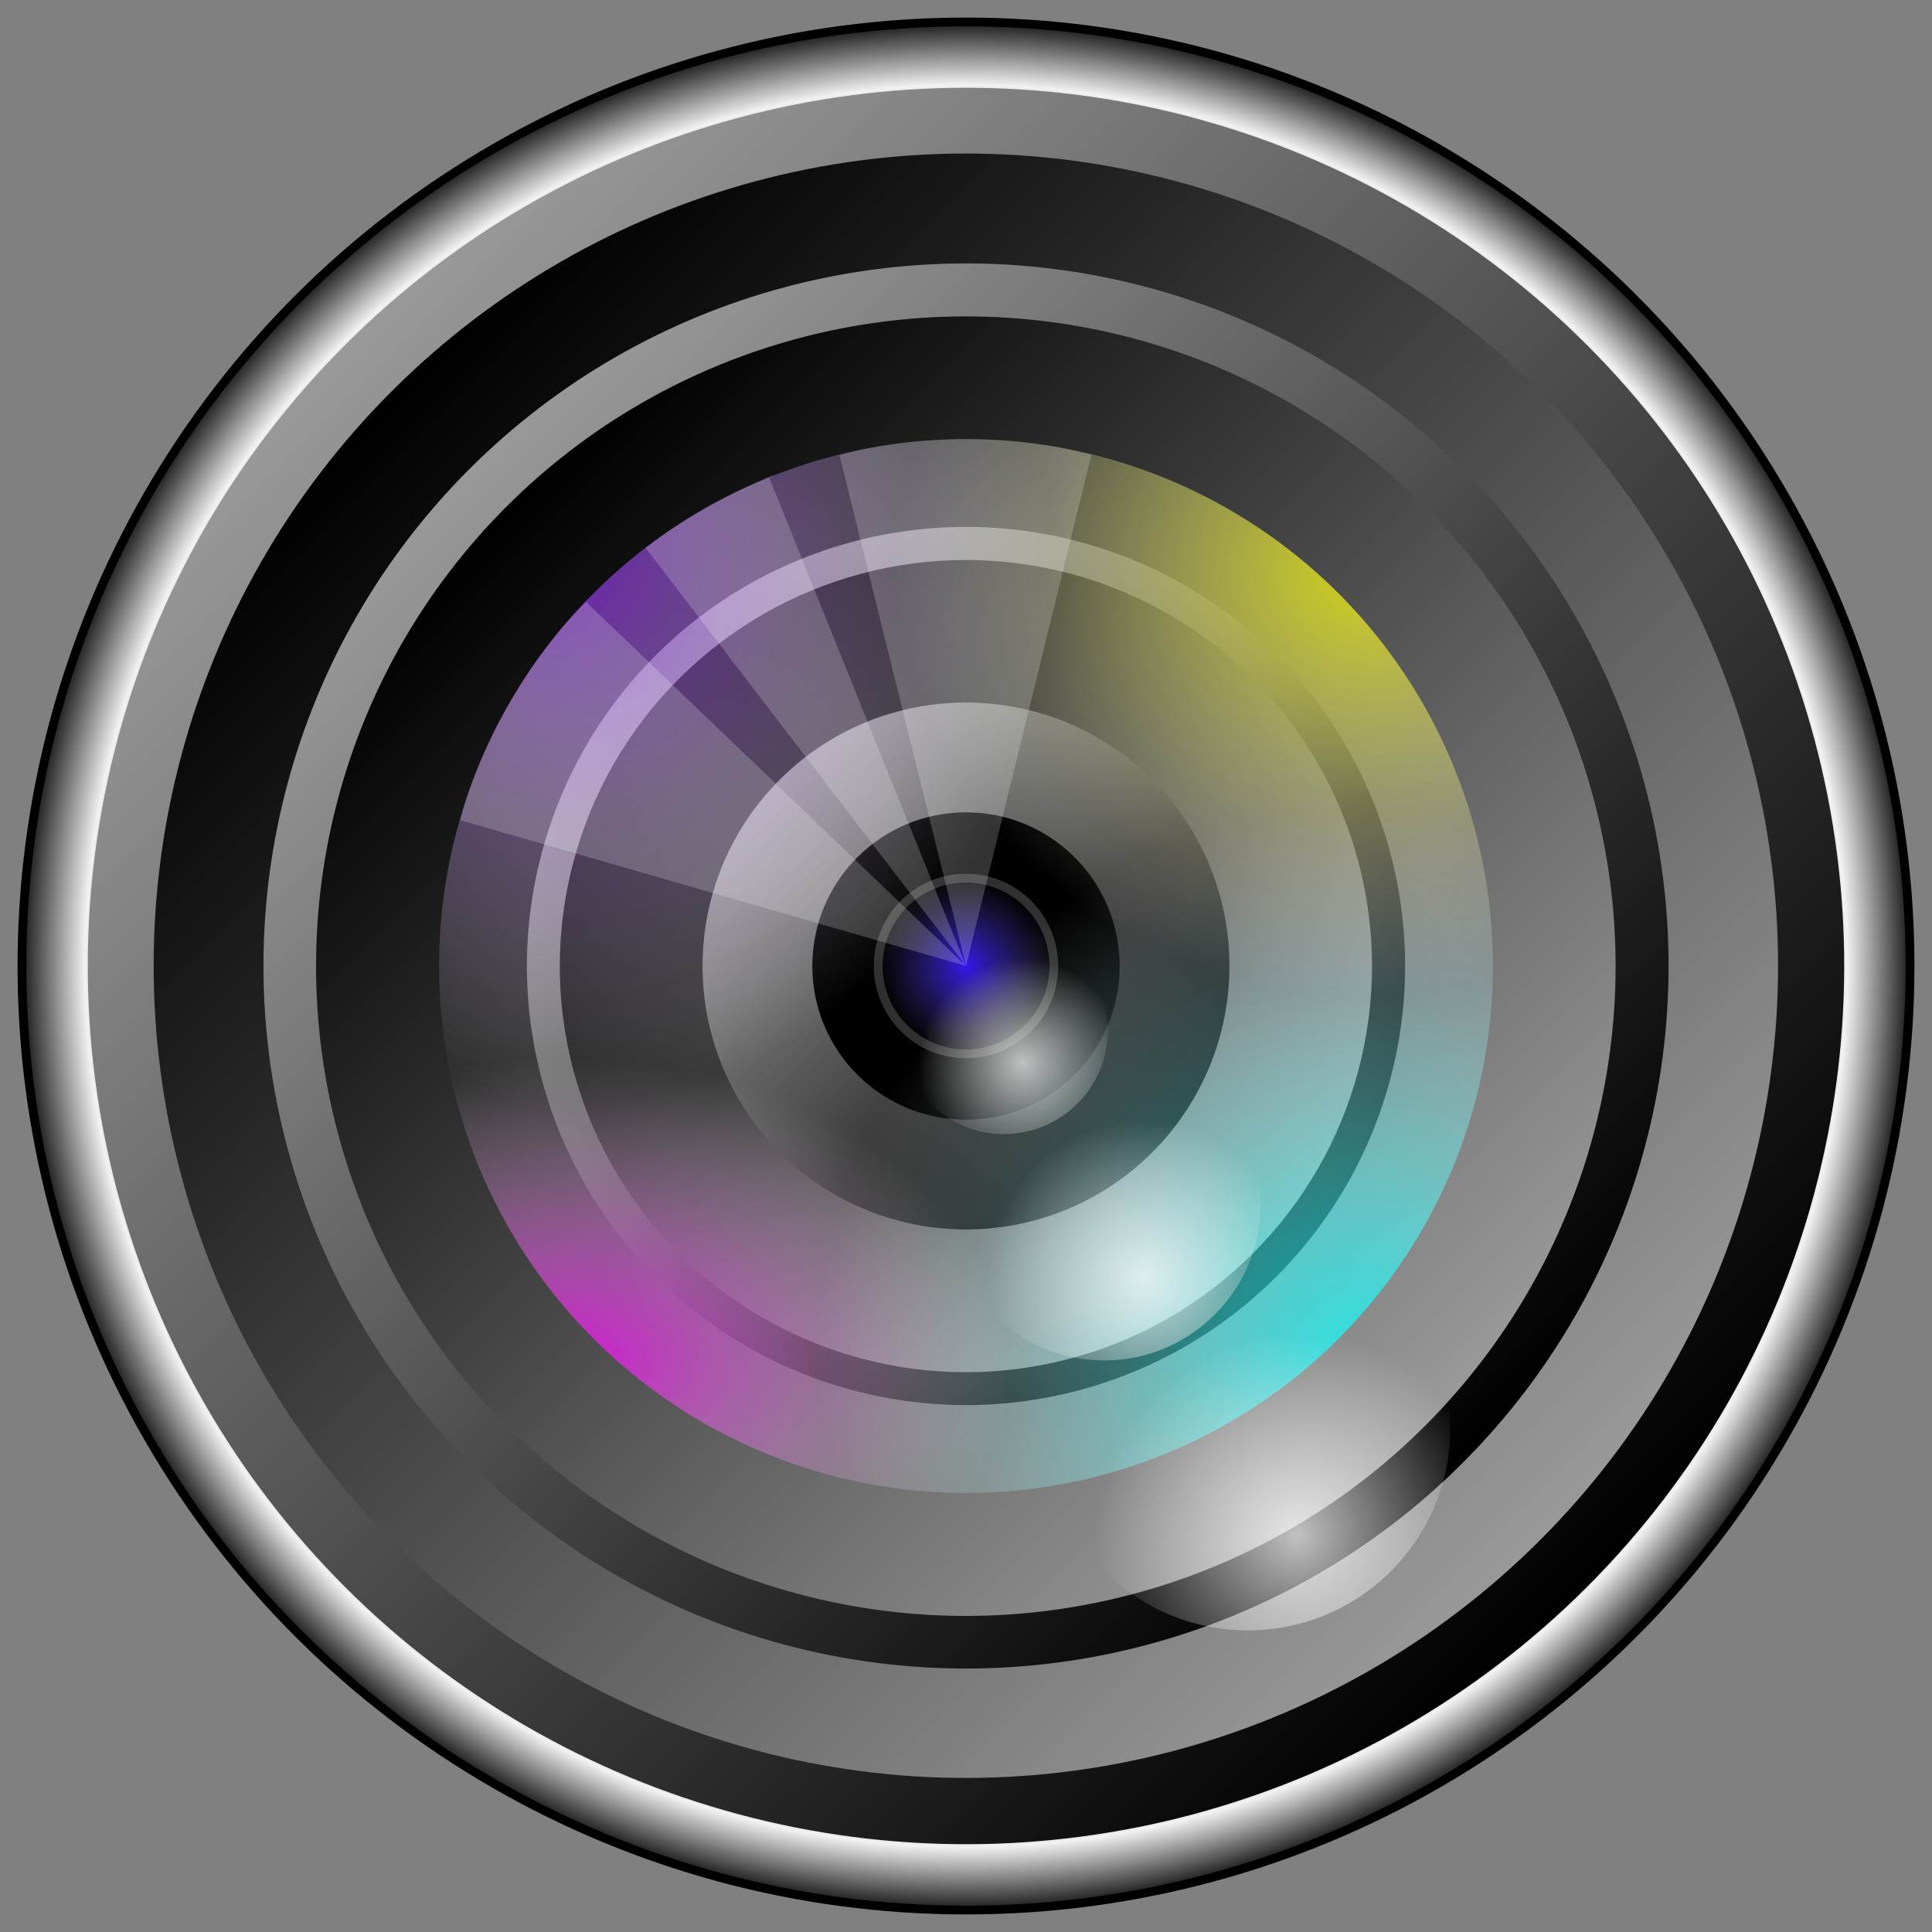
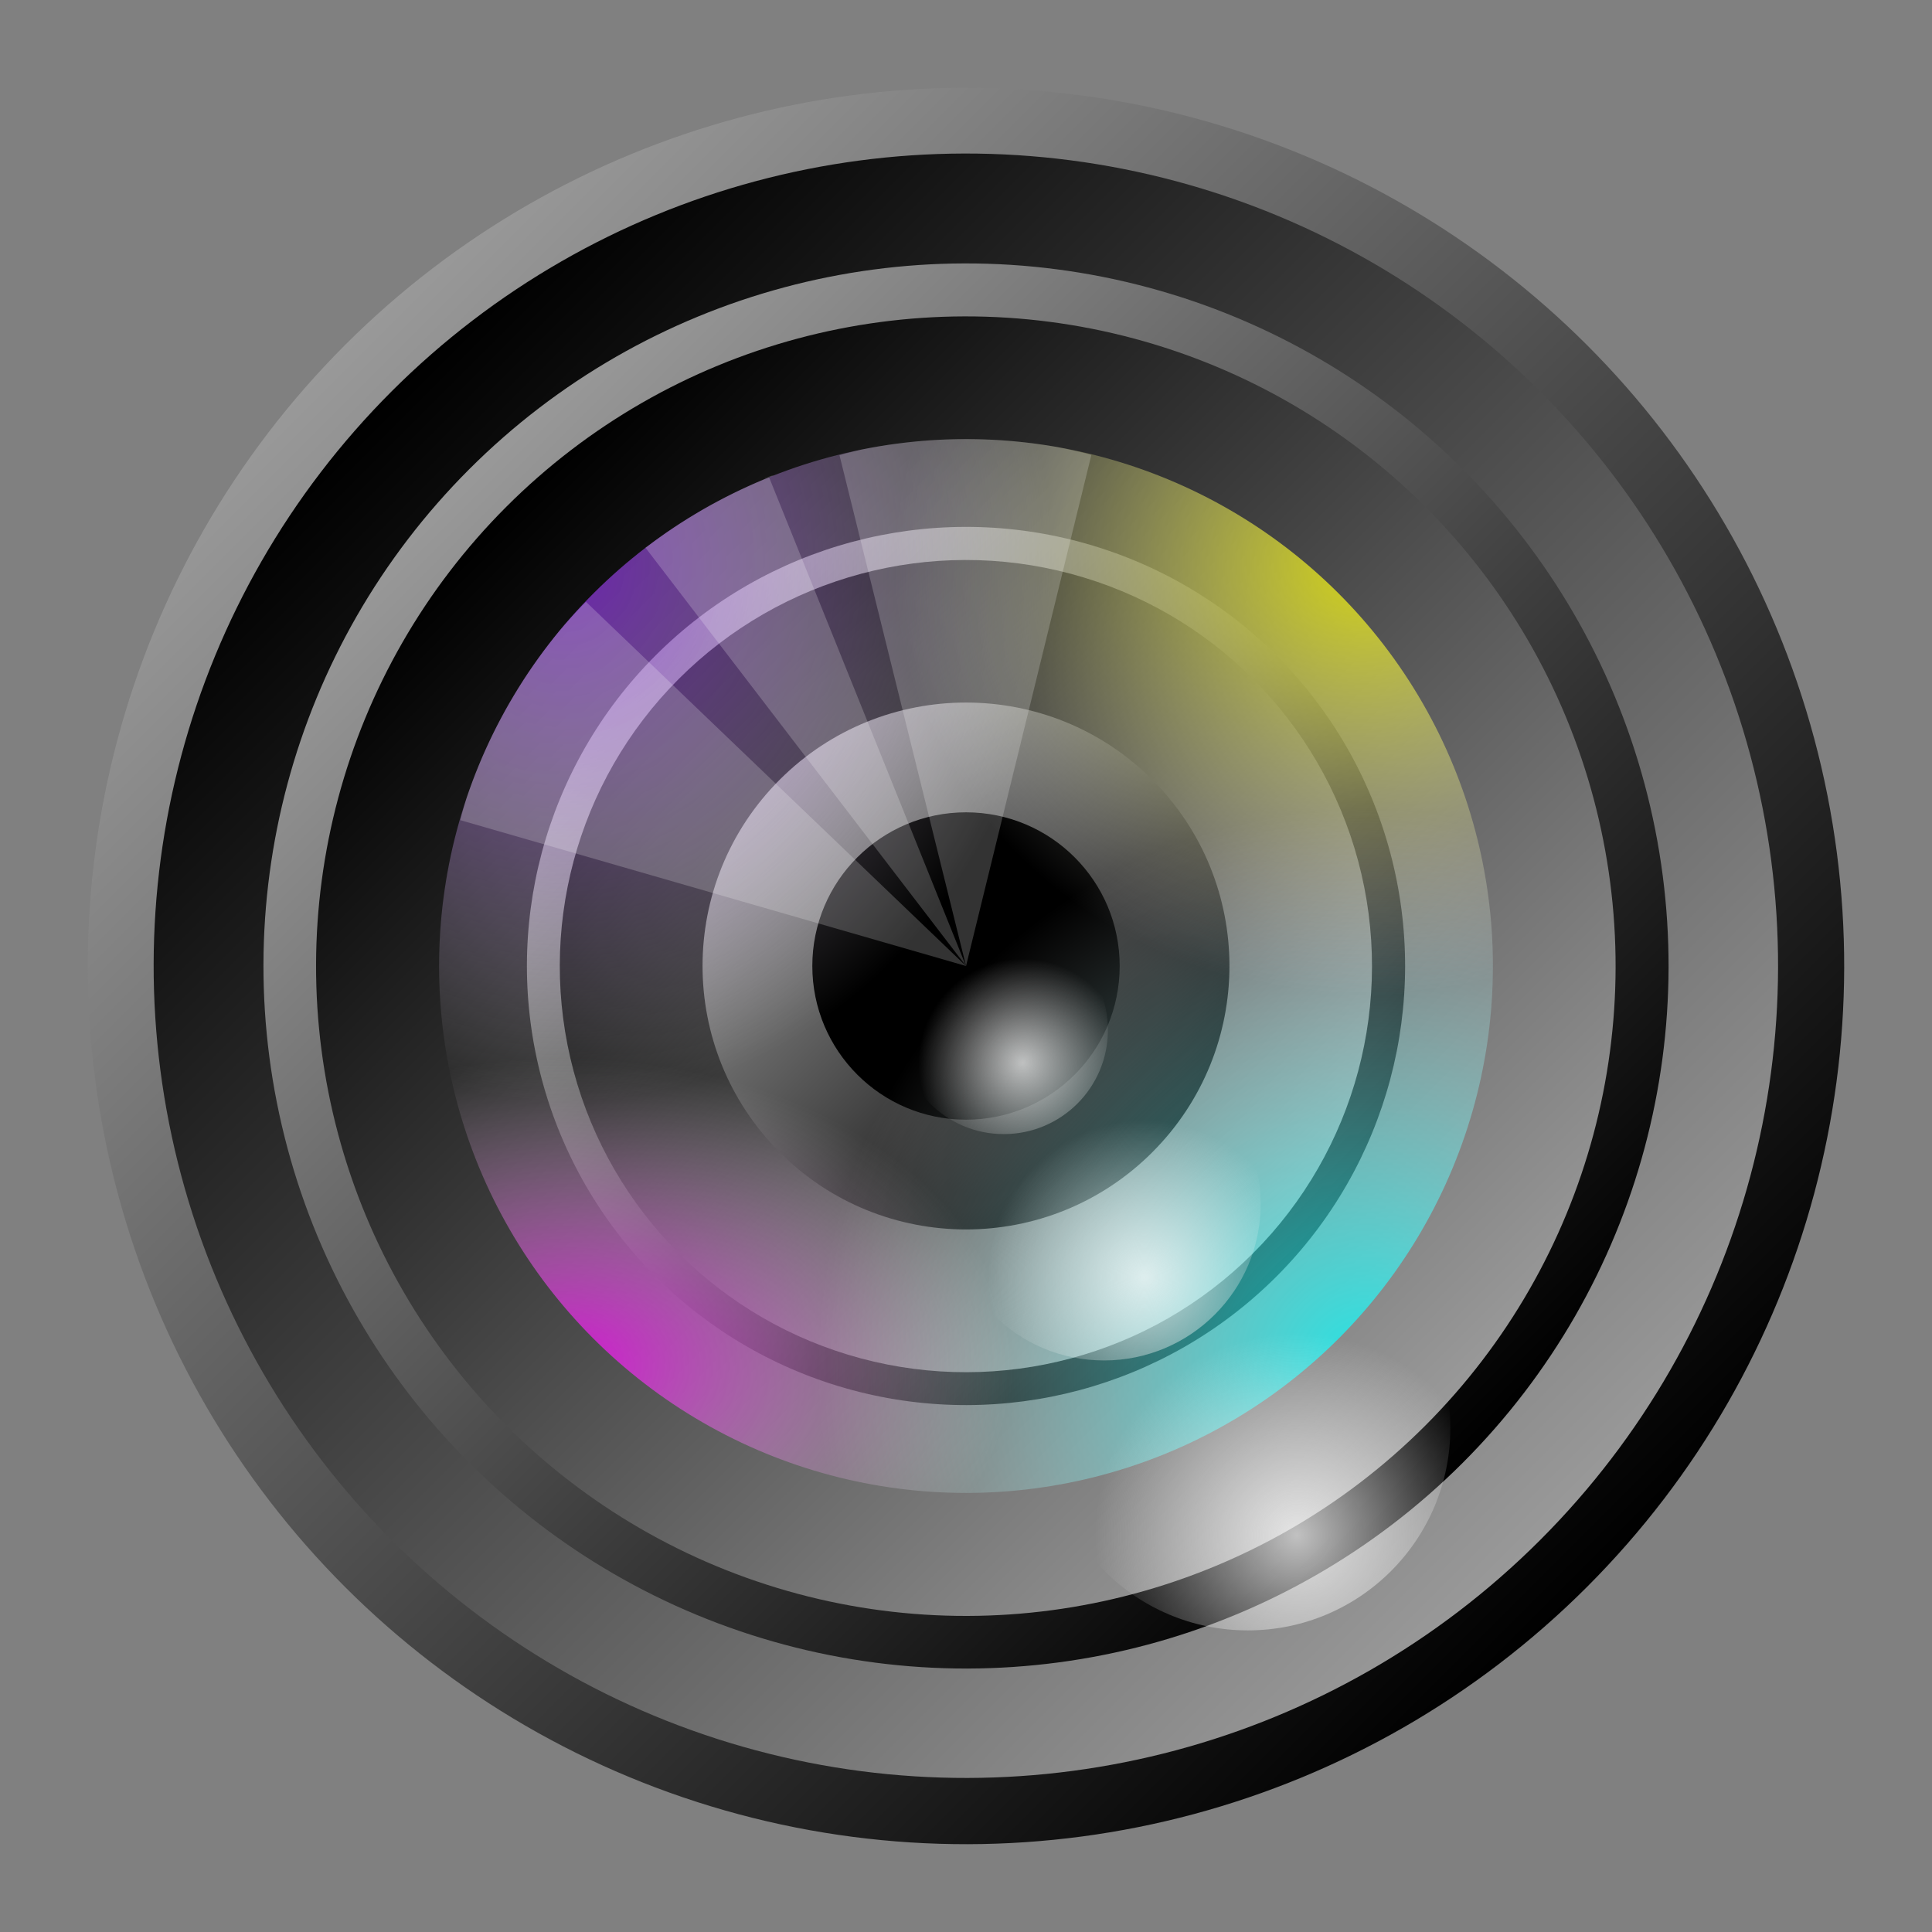
<svg xmlns="http://www.w3.org/2000/svg" xmlns:xlink="http://www.w3.org/1999/xlink" width="220mm" height="220mm" version="1.1" viewBox="0 0 220 220">
  <rect x="0" y="0" width="220" height="220" fill="#808080" stroke="none" />
  <defs>
    <linearGradient id="a">
      <stop offset="0" />
      <stop stop-color="#999" offset="1" />
    </linearGradient>
    <linearGradient id="o" x1="59.72" x2="154.21" y1="123.51" y2="123.51" gradientTransform="matrix(2.116 0 0 2.116 -436.41 -322.93)" gradientUnits="userSpaceOnUse" xlink:href="#a" />
    <linearGradient id="n" x1="59.72" x2="154.21" y1="123.51" y2="123.51" gradientTransform="matrix(1.958 0 0 1.958 .591 -303.32)" gradientUnits="userSpaceOnUse" xlink:href="#a" />
    <linearGradient id="c" x1="59.72" x2="154.21" y1="123.51" y2="123.51" gradientTransform="matrix(1.958 0 0 1.958 -206.15 1.881)" gradientUnits="userSpaceOnUse" xlink:href="#a" />
    <linearGradient id="b" x1="59.72" x2="154.21" y1="123.51" y2="123.51" gradientTransform="matrix(2.116 0 0 2.116 -229.67 -17.724)" gradientUnits="userSpaceOnUse" xlink:href="#a" />
    <linearGradient id="m" x1="59.72" x2="154.21" y1="123.51" y2="123.51" gradientTransform="matrix(.635 0 0 .635 -277.93 -139.94)" gradientUnits="userSpaceOnUse" xlink:href="#a" />
    <radialGradient id="l" cx="192" cy="-105" r="115.1" gradientTransform="matrix(.934 0 0 .934 12.677 -6.933)" gradientUnits="userSpaceOnUse">
      <stop stop-color="#ccc" offset="0" />
      <stop stop-color="#999" offset=".155" />
      <stop stop-color="#1a1a1a" offset=".871" />
      <stop stop-color="#f2f2f2" offset=".933" />
      <stop stop-color="#1a1a1a" offset="1" />
    </radialGradient>
    <radialGradient id="k" cx="-427.55" cy="10.54" r="60" gradientTransform="matrix(1.514 -6.9648e-8 7.0954e-8 1.543 672.36 -280.69)" gradientUnits="userSpaceOnUse">
      <stop stop-color="#0ff" offset="0" />
      <stop stop-color="#fff" stop-opacity="0" offset=".687" />
      <stop stop-color="#1e90ff" stop-opacity="0" offset="1" />
    </radialGradient>
    <radialGradient id="j" cx="-427.55" cy="10.54" r="60" gradientTransform="matrix(1.48 4.8308e-8 -4.3934e-8 1.346 805.89 -130.45)" gradientUnits="userSpaceOnUse">
      <stop stop-color="#8a2be2" offset="0" />
      <stop stop-color="#fff" stop-opacity="0" offset=".687" />
      <stop stop-color="#1e90ff" stop-opacity="0" offset="1" />
    </radialGradient>
    <radialGradient id="i" cx="-427.55" cy="10.54" r="60" gradientTransform="matrix(1.192 -2.1744e-8 2.3842e-8 1.307 682.62 11.047)" gradientUnits="userSpaceOnUse">
      <stop stop-color="#ff0" offset="0" />
      <stop stop-color="#fff" stop-opacity="0" offset=".687" />
      <stop stop-color="#1e90ff" stop-opacity="0" offset="1" />
    </radialGradient>
    <radialGradient id="h" cx="-427.55" cy="10.54" r="60" gradientTransform="matrix(1.241 -5.277e-8 3.6301e-8 .854 414.26 -273.42)" gradientUnits="userSpaceOnUse">
      <stop stop-color="#f0f" offset="0" />
      <stop stop-color="#fff" stop-opacity="0" offset=".687" />
      <stop stop-color="#1e90ff" stop-opacity="0" offset="1" />
    </radialGradient>
    <radialGradient id="d" cx="-105" cy="192" r="10" gradientUnits="userSpaceOnUse">
      <stop stop-color="#3416ea" offset="0" />
      <stop stop-color="#483d8b" stop-opacity="0" offset="1" />
    </radialGradient>
    <radialGradient id="g" cx="114.55" cy="206.32" r="11.862" gradientTransform="translate(-3.113 -3.299)" gradientUnits="userSpaceOnUse">
      <stop stop-color="#fff" stop-opacity=".961" offset="0" />
      <stop stop-color="#f9f9f9" stop-opacity="0" offset="1" />
    </radialGradient>
    <radialGradient id="e" cx="115.43" cy="208.09" r="11.862" gradientTransform="matrix(1.504 0 0 1.504 -48.309 -85.538)" gradientUnits="userSpaceOnUse">
      <stop stop-color="#fff" stop-opacity=".98" offset="0" />
      <stop stop-color="#f9f9f9" stop-opacity="0" offset="1" />
    </radialGradient>
    <radialGradient id="f" cx="115.29" cy="208.91" r="11.862" gradientTransform="matrix(1.944 0 0 1.944 -81.472 -149.31)" gradientUnits="userSpaceOnUse">
      <stop stop-color="#fff" offset="0" />
      <stop stop-color="#f9f9f9" stop-opacity="0" offset="1" />
    </radialGradient>
  </defs>
  <g transform="translate(0,-77)">
    <g transform="translate(5,-5)">
-       <circle transform="rotate(90)" cx="192" cy="-105" r="107.5" fill="url(#l)" stroke="#000" stroke-linecap="round" stroke-linejoin="round" />
      <circle transform="rotate(225)" cx="-210.01" cy="-61.518" r="100" fill="url(#o)" />
      <circle transform="matrix(.707 .707 .707 -.707 0 0)" cx="210.01" cy="-61.518" r="92.5" fill="url(#n)" />
      <g transform="matrix(-.8 0 0 -.8 -34.7 328)">
        <circle transform="rotate(45)" cx="-3.27" cy="243.69" r="100" fill="url(#b)" />
        <circle transform="matrix(-.707 -.707 -.707 .707 0 0)" cx="3.27" cy="243.69" r="92.5" fill="url(#c)" />
      </g>
      <g transform="matrix(-.6 0 0 -.6 .225 294)">
        <circle transform="rotate(45)" cx="-3.27" cy="243.69" r="100" fill="url(#b)" />
        <circle transform="matrix(-.707 -.707 -.707 .707 0 0)" cx="3.27" cy="243.69" r="92.5" fill="url(#c)" />
      </g>
      <g transform="matrix(-.5 0 0 -.5 17.688 277)">
        <circle transform="rotate(45)" cx="-3.27" cy="243.69" r="100" fill="url(#b)" />
        <circle transform="matrix(-.707 -.707 -.707 .707 0 0)" cx="3.27" cy="243.69" r="92.5" fill="url(#c)" />
      </g>
      <g transform="matrix(-.4 0 0 -.4 35.15 260)">
-         <circle transform="rotate(45)" cx="-3.27" cy="243.69" r="100" fill="url(#b)" />
        <circle transform="matrix(-.707 -.707 -.707 .707 0 0)" cx="3.27" cy="243.69" r="92.5" fill="url(#c)" />
      </g>
      <circle transform="rotate(225)" cx="-210.01" cy="-61.518" r="30" fill="url(#m)" />
      <circle transform="scale(-1,1)" cx="-105" cy="192" r="17.5" />
-       <circle transform="scale(-1,1)" cx="-105" cy="192" r="10" fill="url(#d)" />
-       <circle transform="scale(-1,1)" cx="-105" cy="192" r="10" fill="none" stroke="#303030" stroke-linecap="round" stroke-linejoin="round" />
      <g transform="translate(175.54 -26.708)">
        <circle transform="scale(-1)" cx="70.54" cy="-218.71" r="60" fill="url(#k)" opacity=".75" />
        <circle transform="matrix(0,1,1,0,0,0)" cx="218.71" cy="-70.54" r="60" fill="url(#j)" opacity=".75" />
        <circle transform="rotate(90)" cx="218.71" cy="70.54" r="60" fill="url(#i)" opacity=".75" />
        <circle transform="scale(1,-1)" cx="-70.54" cy="-218.71" r="60" fill="url(#h)" opacity=".75" />
      </g>
      <g transform="translate(-2.7242e-6)">
        <g fill="#fff" fill-rule="evenodd">
          <path d="m119.28 133.79a60 60 0 0 0-4.078-0.916 60 60 0 0 0-5.954-0.722 60 60 0 0 0-4.244-0.15 60 60 0 0 0-5.99 0.3 60 60 0 0 0-5.93 0.896 60 60 0 0 0-2.49 0.636l14.41 58.168z" opacity=".2" />
          <path d="m61.726 150.53a60 60 0 0 0-2.832 3.074 60 60 0 0 0-3.603 4.795 60 60 0 0 0-2.252 3.6 60 60 0 0 0-2.736 5.338 60 60 0 0 0-2.189 5.583 60 60 0 0 0-0.694 2.475l57.58 16.604z" opacity=".2" />
          <path d="m82.578 136.35c-1.367 0.274 1.344-0.369 0 0-1.921 0.559 1.855-0.748 0 0-1.313 0.529-2.608 1.105-3.881 1.725-1.798 0.877-3.551 1.843-5.253 2.895-1.701 1.052-3.349 2.188-4.937 3.405-0.665 0.54 0.641-0.568 0 0l36.492 47.627z" opacity=".2" />
        </g>
        <g>
          <circle cx="109.3" cy="199.28" r="11.862" fill="url(#g)" opacity=".75" />
          <circle cx="120.72" cy="219.08" r="17.837" fill="url(#e)" opacity=".75" />
          <circle cx="137.09" cy="244.59" r="23.065" fill="url(#f)" opacity=".75" />
        </g>
      </g>
    </g>
  </g>
</svg>